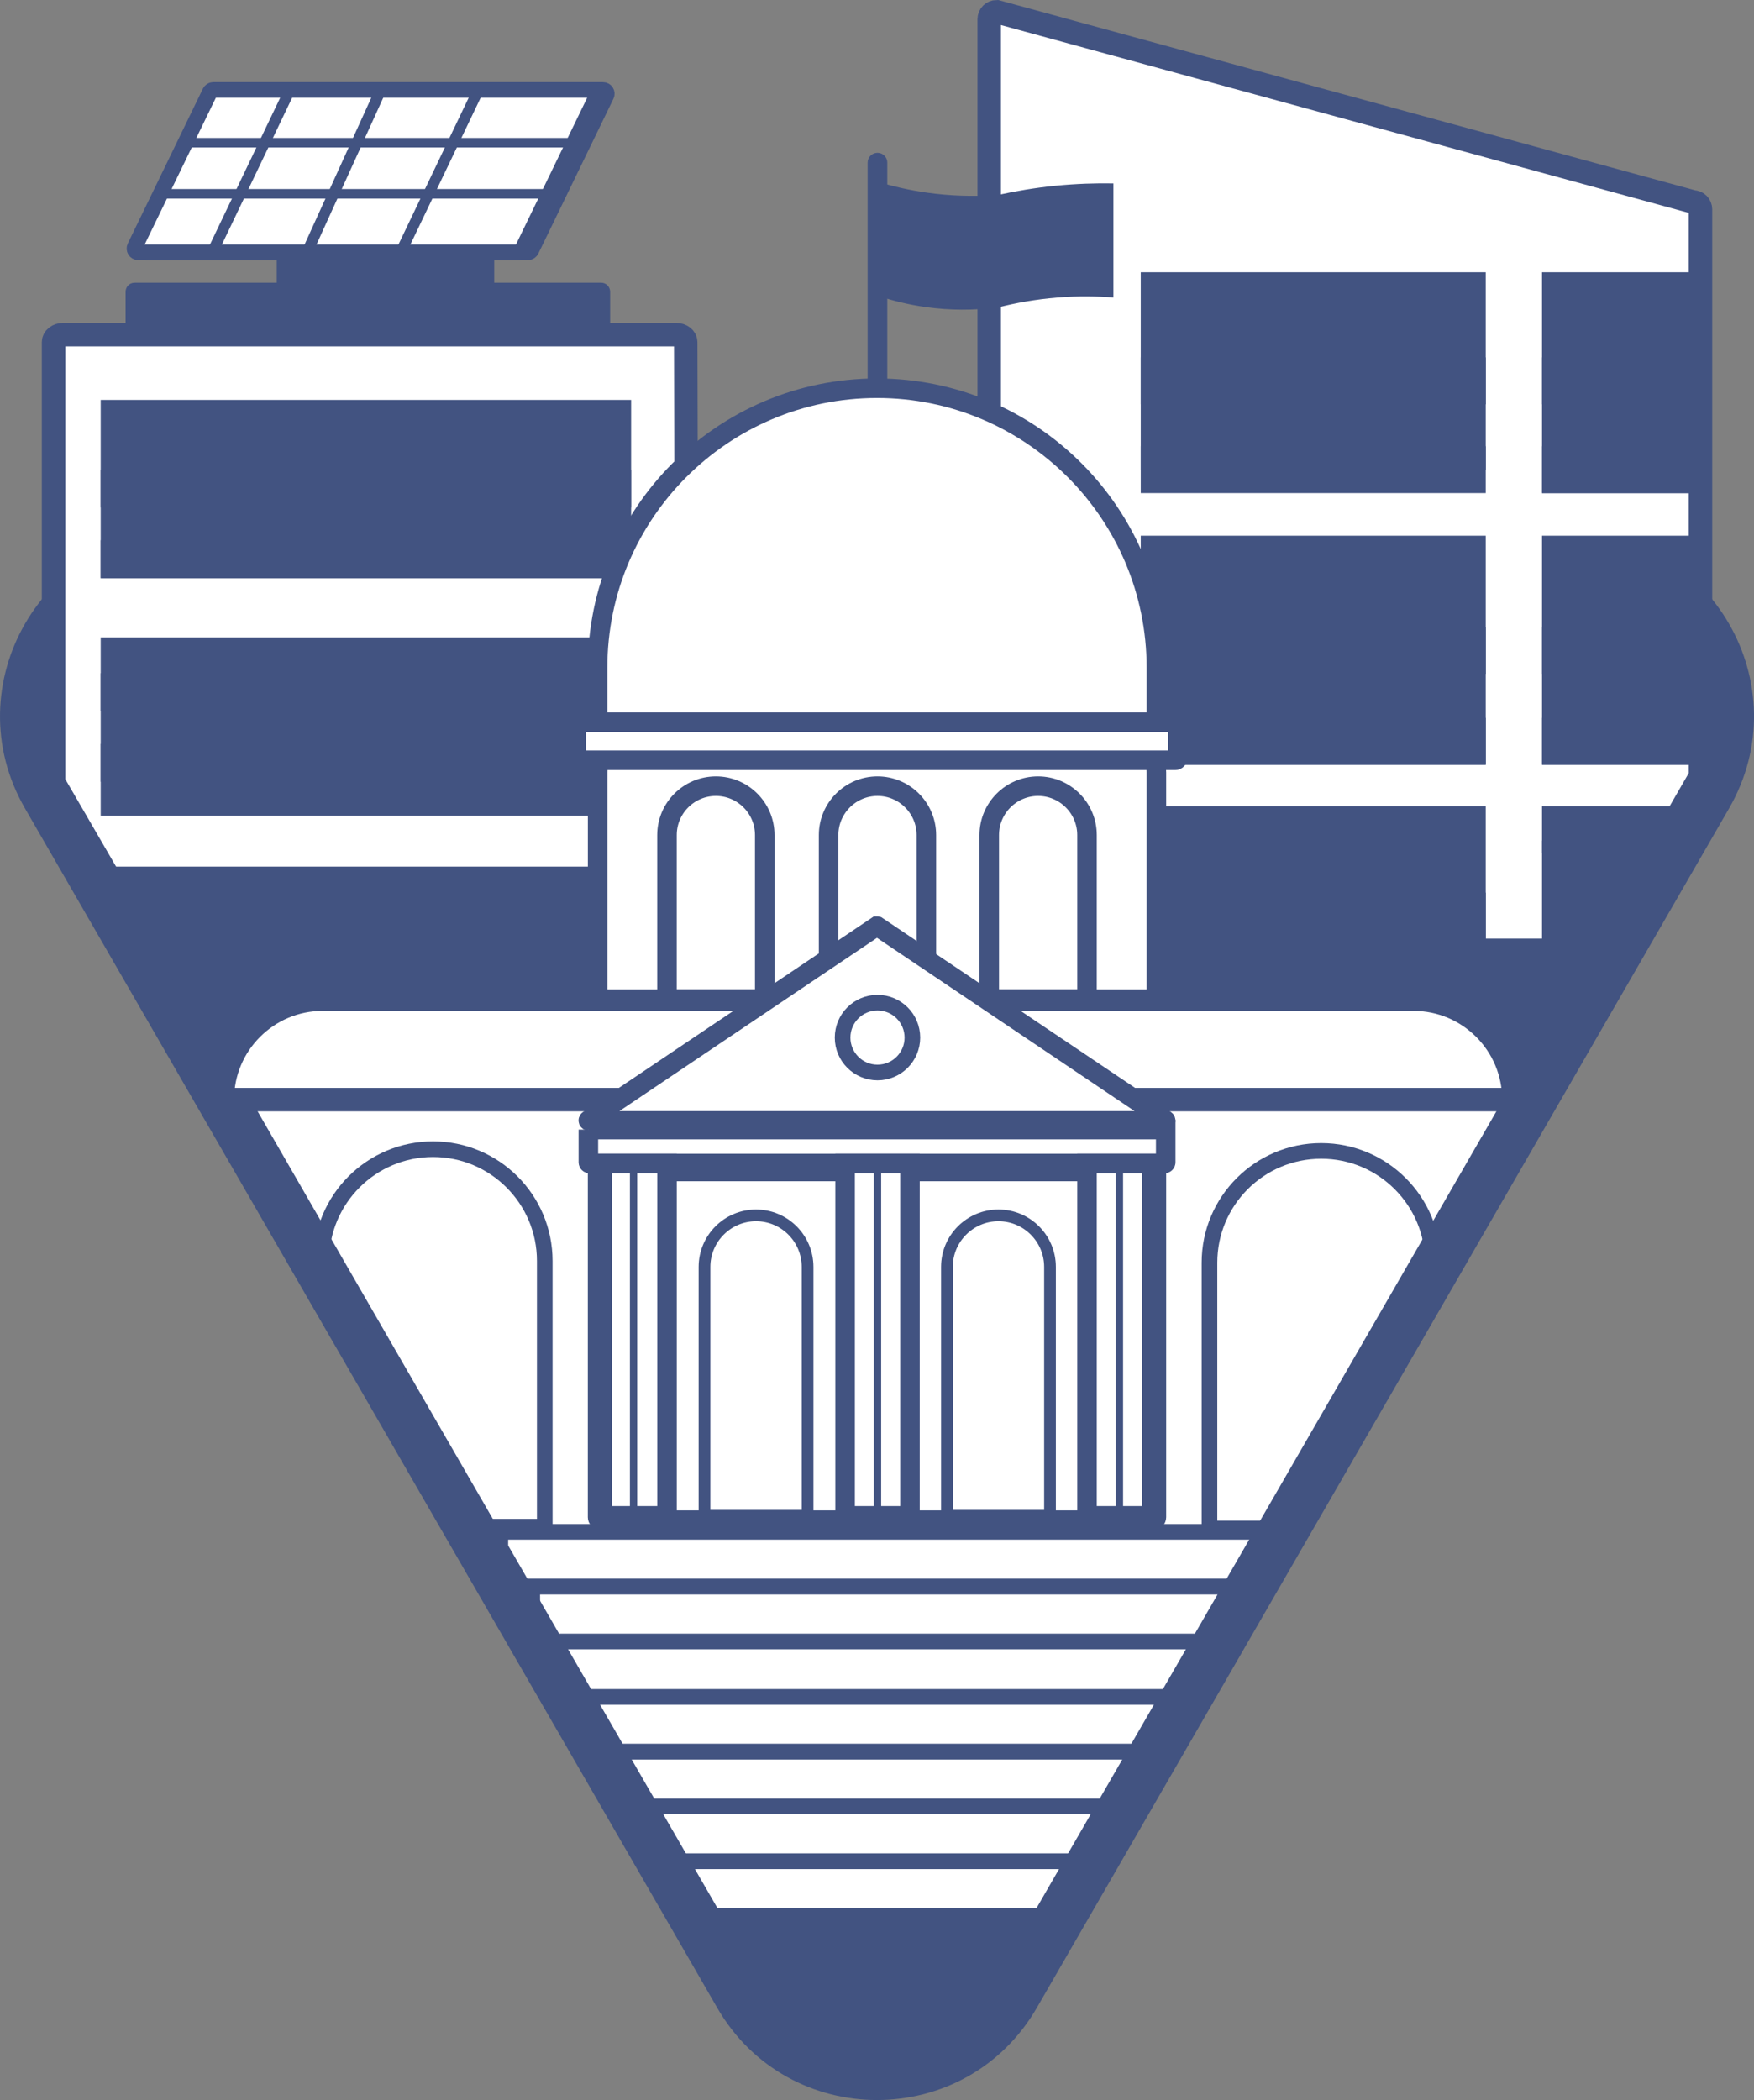
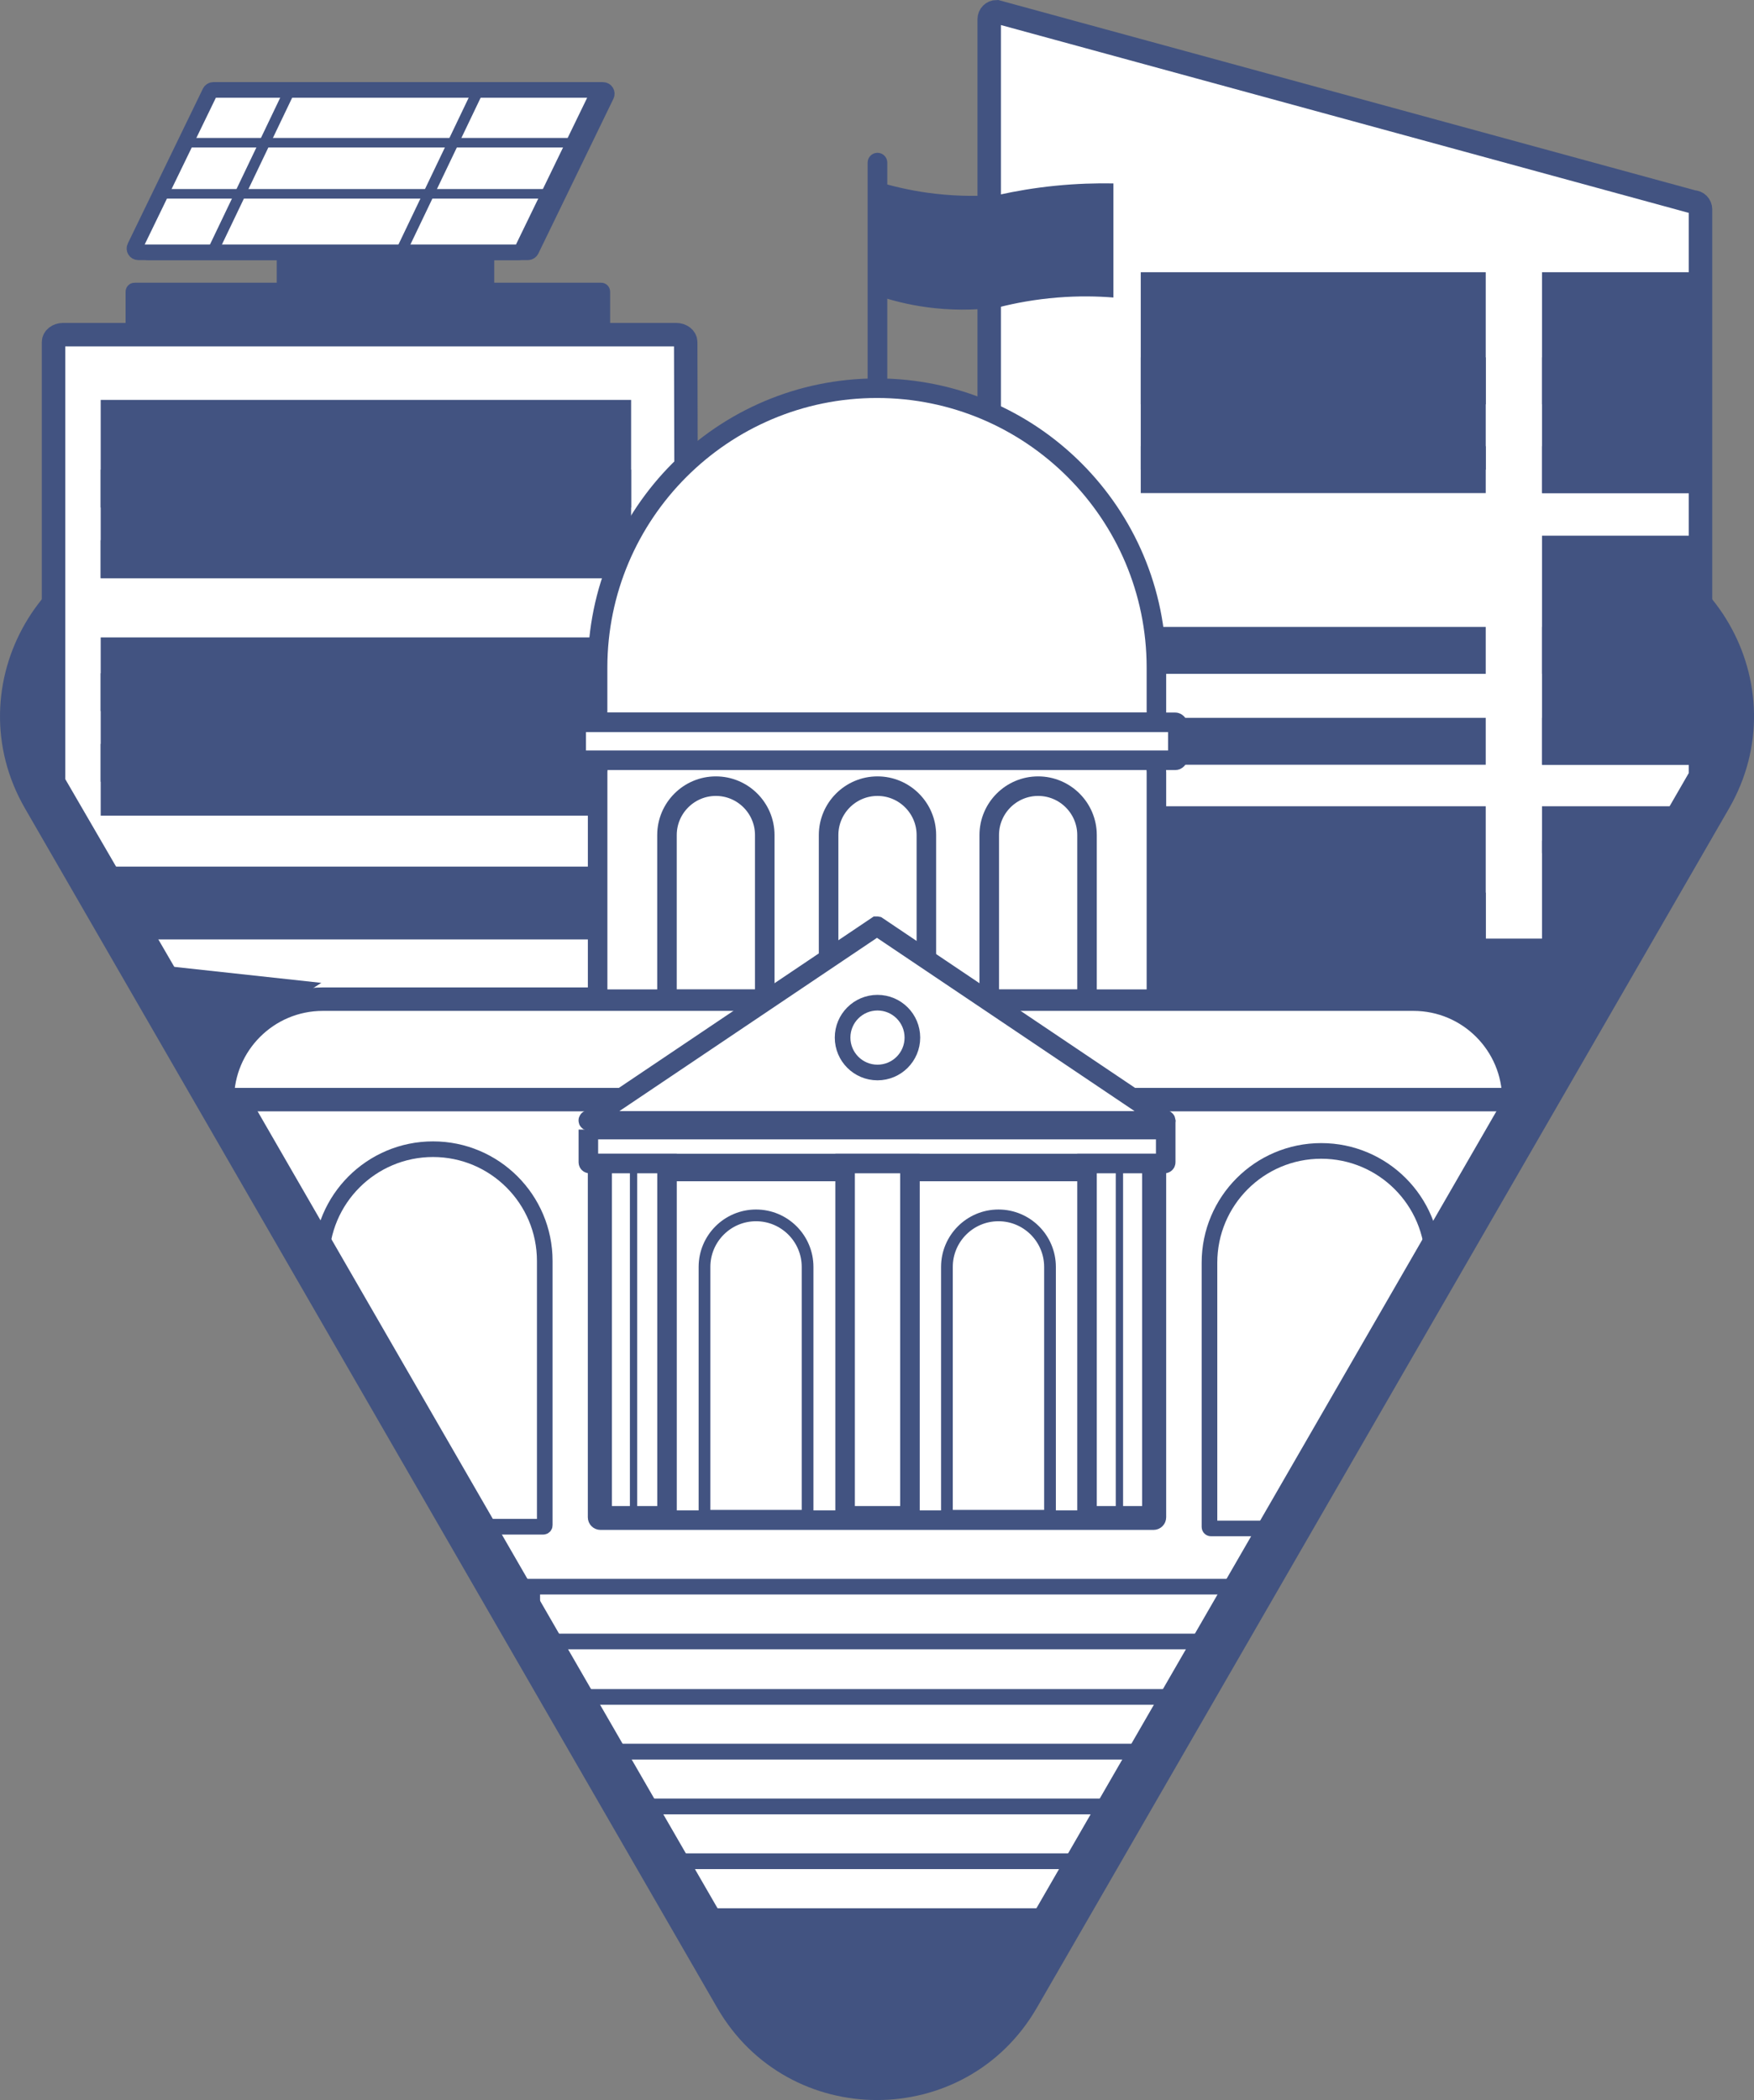
<svg xmlns="http://www.w3.org/2000/svg" id="Layer_2" viewBox="0 0 448.87 537.22">
  <rect x="0" y="0" width="448.87" height="537.22" fill="#808080" stroke="none" />
  <defs>
    <style>
      .cls-1 {
        stroke-width: 3px;
      }

      .cls-1, .cls-2, .cls-3, .cls-4, .cls-5, .cls-6 {
        stroke: #425381;
        stroke-miterlimit: 10;
      }

      .cls-1, .cls-3, .cls-7, .cls-5, .cls-6 {
        fill: #fff;
      }

      .cls-2 {
        fill: none;
      }

      .cls-2, .cls-3, .cls-4 {
        stroke-width: 4px;
      }

      .cls-4, .cls-8 {
        fill: #425381;
      }

      .cls-5 {
        stroke-width: 5px;
      }

      .cls-6 {
        stroke-width: 6px;
      }
    </style>
  </defs>
  <g id="Layer_5">
    <g>
      <polyline class="cls-7" points="55.51 274.21 192.09 507.2 254.13 509.54 393.48 274.21 55.51 274.21" />
      <path class="cls-8" d="M182.01,491.04l85.66-.51-14.68,31.53s-34.34,22.21-58.34-3.19-12.64-27.83-12.64-27.83Z" />
      <path class="cls-8" d="M18.02,214.3l24.29,47.53,352.56,19.46,40.3-73.12s19.95-47.38-15.79-59.8c-35.74-12.42-109.87-6.33-109.87-6.33H56.9l-36.84,10.98s-15.2,17.51-12.26,31.75c2.72,13.18,10.21,29.52,10.21,29.52Z" />
      <g id="Stairs">
-         <rect class="cls-3" x="128.04" y="391.87" width="196.06" height="14.02" />
        <rect class="cls-3" x="136.21" y="405.89" width="179.72" height="14.02" />
        <rect class="cls-3" x="151.07" y="434.09" width="148.86" height="14.02" />
        <rect class="cls-3" x="159.5" y="448.11" width="129.88" height="14.02" />
        <rect class="cls-3" x="167.11" y="462.13" width="114.64" height="14.02" />
        <rect class="cls-3" x="173.54" y="476.14" width="102.05" height="14.02" />
      </g>
      <path class="cls-8" d="M401.56,135.95H47.31c-36.37,0-59.09,39.37-40.91,70.86l177.13,306.79c18.18,31.49,63.64,31.49,81.82,0l177.13-306.79c18.18-31.49-4.55-70.86-40.91-70.86ZM430.31,202.25l-174.77,302.7c-13.83,23.95-48.39,23.95-62.22,0L18.56,202.25c-13.83-23.95,3.46-53.88,31.11-53.88h349.53c27.65,0,44.93,29.93,31.11,53.88Z" />
      <g>
        <path class="cls-6" d="M435.18,198.56V53.55c0-1.05-.85-1.9-1.9-1.9L255.05,3c-1.05,0-1.9.85-1.9,1.9v270.28h137.79l44.23-76.61Z" />
        <g>
          <rect class="cls-8" x="294.48" y="240.11" width="121.53" height="6.81" />
          <polygon class="cls-8" points="297.38 240.91 297.38 254.4 361.72 255.6 381.63 262.91 387.71 276.04 399.84 270.06 410.06 241.64 349.8 240.11 297.38 240.91" />
          <g>
            <rect class="cls-8" x="291.93" y="69.64" width="88.29" height="50.5" />
            <rect class="cls-8" x="394.62" y="69.64" width="40.56" height="56.5" />
          </g>
          <g>
            <rect class="cls-8" x="291.93" y="91.43" width="88.29" height="12" />
            <rect class="cls-8" x="394.62" y="91.43" width="40.56" height="12" />
          </g>
          <g>
            <rect class="cls-8" x="291.93" y="114.14" width="88.29" height="12" />
            <rect class="cls-8" x="394.62" y="114.14" width="40.56" height="12" />
          </g>
          <g>
-             <rect class="cls-8" x="291.93" y="137.04" width="88.29" height="58.59" />
            <rect class="cls-8" x="394.62" y="137.04" width="40.56" height="58.59" />
          </g>
          <g>
            <rect class="cls-8" x="295.8" y="160.38" width="84.42" height="12" />
            <rect class="cls-8" x="394.62" y="160.38" width="40.56" height="12" />
          </g>
          <g>
            <rect class="cls-8" x="301.38" y="183.63" width="78.84" height="12" />
            <rect class="cls-8" x="394.62" y="183.63" width="41.82" height="12" />
          </g>
          <g>
            <rect class="cls-8" x="295.8" y="206.25" width="84.42" height="36.84" />
            <rect class="cls-8" x="394.62" y="206.25" width="40.56" height="12" />
          </g>
          <g>
            <rect class="cls-8" x="295.8" y="228.34" width="84.42" height="12" />
            <rect class="cls-8" x="394.62" y="215.04" width="27.52" height="25.3" />
          </g>
        </g>
      </g>
      <g>
        <path class="cls-6" d="M13.7,200.11v-112.6c0-1.05,1.09-1.9,2.43-1.9h156.92c1.34,0,2.43.85,2.43,1.9l.51,190.62-115.13,3.17L13.7,200.11Z" />
        <g>
          <g>
            <path class="cls-3" d="M135.1,64.54H37.78c-.72,0-1.19-.75-.87-1.39l19.21-39.59c.16-.33.5-.55.87-.55h97.32c.72,0,1.19.75.87,1.39l-19.21,39.59c-.16.33-.5.55-.87.55Z" />
            <path class="cls-3" d="M132.7,64.54H35.38c-.72,0-1.19-.75-.87-1.39l19.21-39.59c.16-.33.5-.55.87-.55h97.32c.72,0,1.19.75.87,1.39l-19.21,39.59c-.16.33-.5.55-.87.55Z" />
          </g>
          <polygon class="cls-8" points="55.78 64.67 52.72 64.67 72.72 22.88 75.78 22.88 55.78 64.67" />
-           <polygon class="cls-8" points="79.5 65.86 76.44 65.86 95.44 24.07 98.5 24.07 79.5 65.86" />
          <polygon class="cls-8" points="103.12 66.54 100.06 66.54 120.06 24.75 123.12 24.75 103.12 66.54" />
          <rect class="cls-8" x="70.82" y="65.86" width="55.66" height="6.58" />
          <g>
            <rect class="cls-8" x="46.45" y="35.29" width="100.69" height="2.44" />
            <rect class="cls-8" x="42.28" y="48.36" width="100.69" height="2.44" />
          </g>
          <path class="cls-4" d="M34.44,74.32h119.4c.16,0,.3.13.3.3v9.57H34.14v-9.57c0-.16.13-.3.3-.3Z" />
        </g>
        <g>
          <g>
            <rect class="cls-8" x="25.77" y="102.3" width="135.74" height="45.6" />
            <rect class="cls-8" x="25.77" y="120.14" width="135.74" height="9.7" />
            <rect class="cls-8" x="25.77" y="138.19" width="135.74" height="9.7" />
          </g>
          <g>
            <rect class="cls-8" x="25.77" y="163.06" width="135.74" height="45.6" />
            <rect class="cls-8" x="25.77" y="172.22" width="135.74" height="9.7" />
            <rect class="cls-8" x="25.77" y="190.28" width="135.74" height="9.7" />
          </g>
          <g>
            <rect class="cls-8" x="26.97" y="221.69" width="135.74" height="18.63" />
            <rect class="cls-8" x="25.77" y="225.38" width="135.74" height="9.7" />
-             <rect class="cls-8" x="36.5" y="231.77" width="124.71" height="22.55" />
          </g>
        </g>
      </g>
      <polygon class="cls-8" points="82.23 251.43 65.38 262.23 55.93 272.8 42.31 247.09 82.23 251.43" />
      <path class="cls-6" d="M82.61,255.6h279.11c14.19,0,25.7,11.52,25.7,25.7H56.9c0-14.19,11.52-25.7,25.7-25.7Z" />
      <g id="Upper_part">
        <path class="cls-5" d="M224.44,99.31h0c39.46,0,71.5,32.04,71.5,71.5v13.81c0,.09-.07.16-.16.16h-142.69c-.09,0-.16-.07-.16-.16v-13.81c0-39.46,32.04-71.5,71.5-71.5Z" />
        <path class="cls-5" d="M160.9,189.63h127.07c4.4,0,7.97,3.57,7.97,7.97v58h-143v-58c0-4.4,3.57-7.97,7.97-7.97Z" />
        <rect class="cls-5" x="147.46" y="184.78" width="153.96" height="9.71" rx=".66" ry=".66" />
        <path class="cls-5" d="M183.2,201.11h0c6.9,0,12.51,5.61,12.51,12.51v41.96h-25.02v-41.96c0-6.9,5.61-12.51,12.51-12.51Z" />
        <path class="cls-5" d="M224.56,201.11h0c6.9,0,12.51,5.61,12.51,12.51v41.96h-25.02v-41.96c0-6.9,5.61-12.51,12.51-12.51Z" />
        <path class="cls-5" d="M265.67,201.11h0c6.9,0,12.51,5.61,12.51,12.51v41.96h-25.02v-41.96c0-6.9,5.61-12.51,12.51-12.51Z" />
        <g id="Steag">
          <path class="cls-8" d="M224.56,39.09h0c1.39,0,2.51,1.13,2.51,2.51v57.44h-5.03v-57.44c0-1.39,1.13-2.51,2.51-2.51Z" />
          <path class="cls-8" d="M284.94,76.11c-4.09-.33-8.9-.43-14.27,0-5.75.46-10.79,1.41-14.98,2.47-4.33.59-9.95.94-16.43.26-5.16-.54-9.61-1.6-13.19-2.72v-29.2c3.77,1.07,8.26,2.07,13.37,2.65,6.23.71,11.74.62,16.25.25,4.26-.94,9.07-1.77,14.38-2.3,5.43-.54,10.42-.68,14.86-.6v29.2Z" />
        </g>
      </g>
      <g id="Middle_part">
        <path class="cls-5" d="M224.37,236.94l-73.77,49.6c-.09.06-.05.2.06.2h147.54c.11,0,.15-.14.06-.2l-73.77-49.6s-.09-.02-.12,0Z" />
-         <path class="cls-5" d="M150.56,288.96h147.76v8.38c0,.17-.14.3-.3.3h-147.15c-.17,0-.3-.14-.3-.3v-8.38h0Z" />
+         <path class="cls-5" d="M150.56,288.96h147.76v8.38c0,.17-.14.3-.3.3h-147.15c-.17,0-.3-.14-.3-.3v-8.38Z" />
        <path class="cls-5" d="M152.94,299.68h143v88.46c0,.4-.33.73-.73.73h-141.55c-.4,0-.73-.33-.73-.73v-88.46h0Z" />
        <rect class="cls-5" x="154.1" y="297.64" width="16.6" height="90.13" />
        <rect class="cls-5" x="216.27" y="297.64" width="16.6" height="90.13" />
        <rect class="cls-5" x="278.18" y="297.64" width="16.6" height="90.13" />
        <rect class="cls-8" x="161.2" y="299.17" width="1.87" height="87.32" />
-         <rect class="cls-8" x="223.63" y="299.85" width="1.87" height="87.32" />
        <rect class="cls-8" x="285.54" y="299.85" width="1.87" height="87.32" />
        <path class="cls-1" d="M193.48,310.91h0c7.28,0,13.19,5.91,13.19,13.19v63.66h-26.38v-63.66c0-7.28,5.91-13.19,13.19-13.19Z" />
        <path class="cls-1" d="M255.52,310.91h0c7.28,0,13.19,5.91,13.19,13.19v63.66h-26.38v-63.66c0-7.28,5.91-13.19,13.19-13.19Z" />
        <circle class="cls-2" cx="224.56" cy="265.43" r="8.93" />
        <path class="cls-2" d="M110.82,293.98h0c-15.79,0-28.6,12.8-28.6,28.6v2.04l38.07,65.94h18.74c.21,0,.38-.17.38-.38v-67.6c0-15.79-12.8-28.6-28.6-28.6Z" />
        <path class="cls-2" d="M338.11,294.42h0c15.79,0,28.6,12.8,28.6,28.6v2.04s-38.07,65.94-38.07,65.94h-18.74c-.21,0-.38-.17-.38-.38v-67.6c0-15.79,12.8-28.6,28.6-28.6Z" />
      </g>
    </g>
  </g>
</svg>